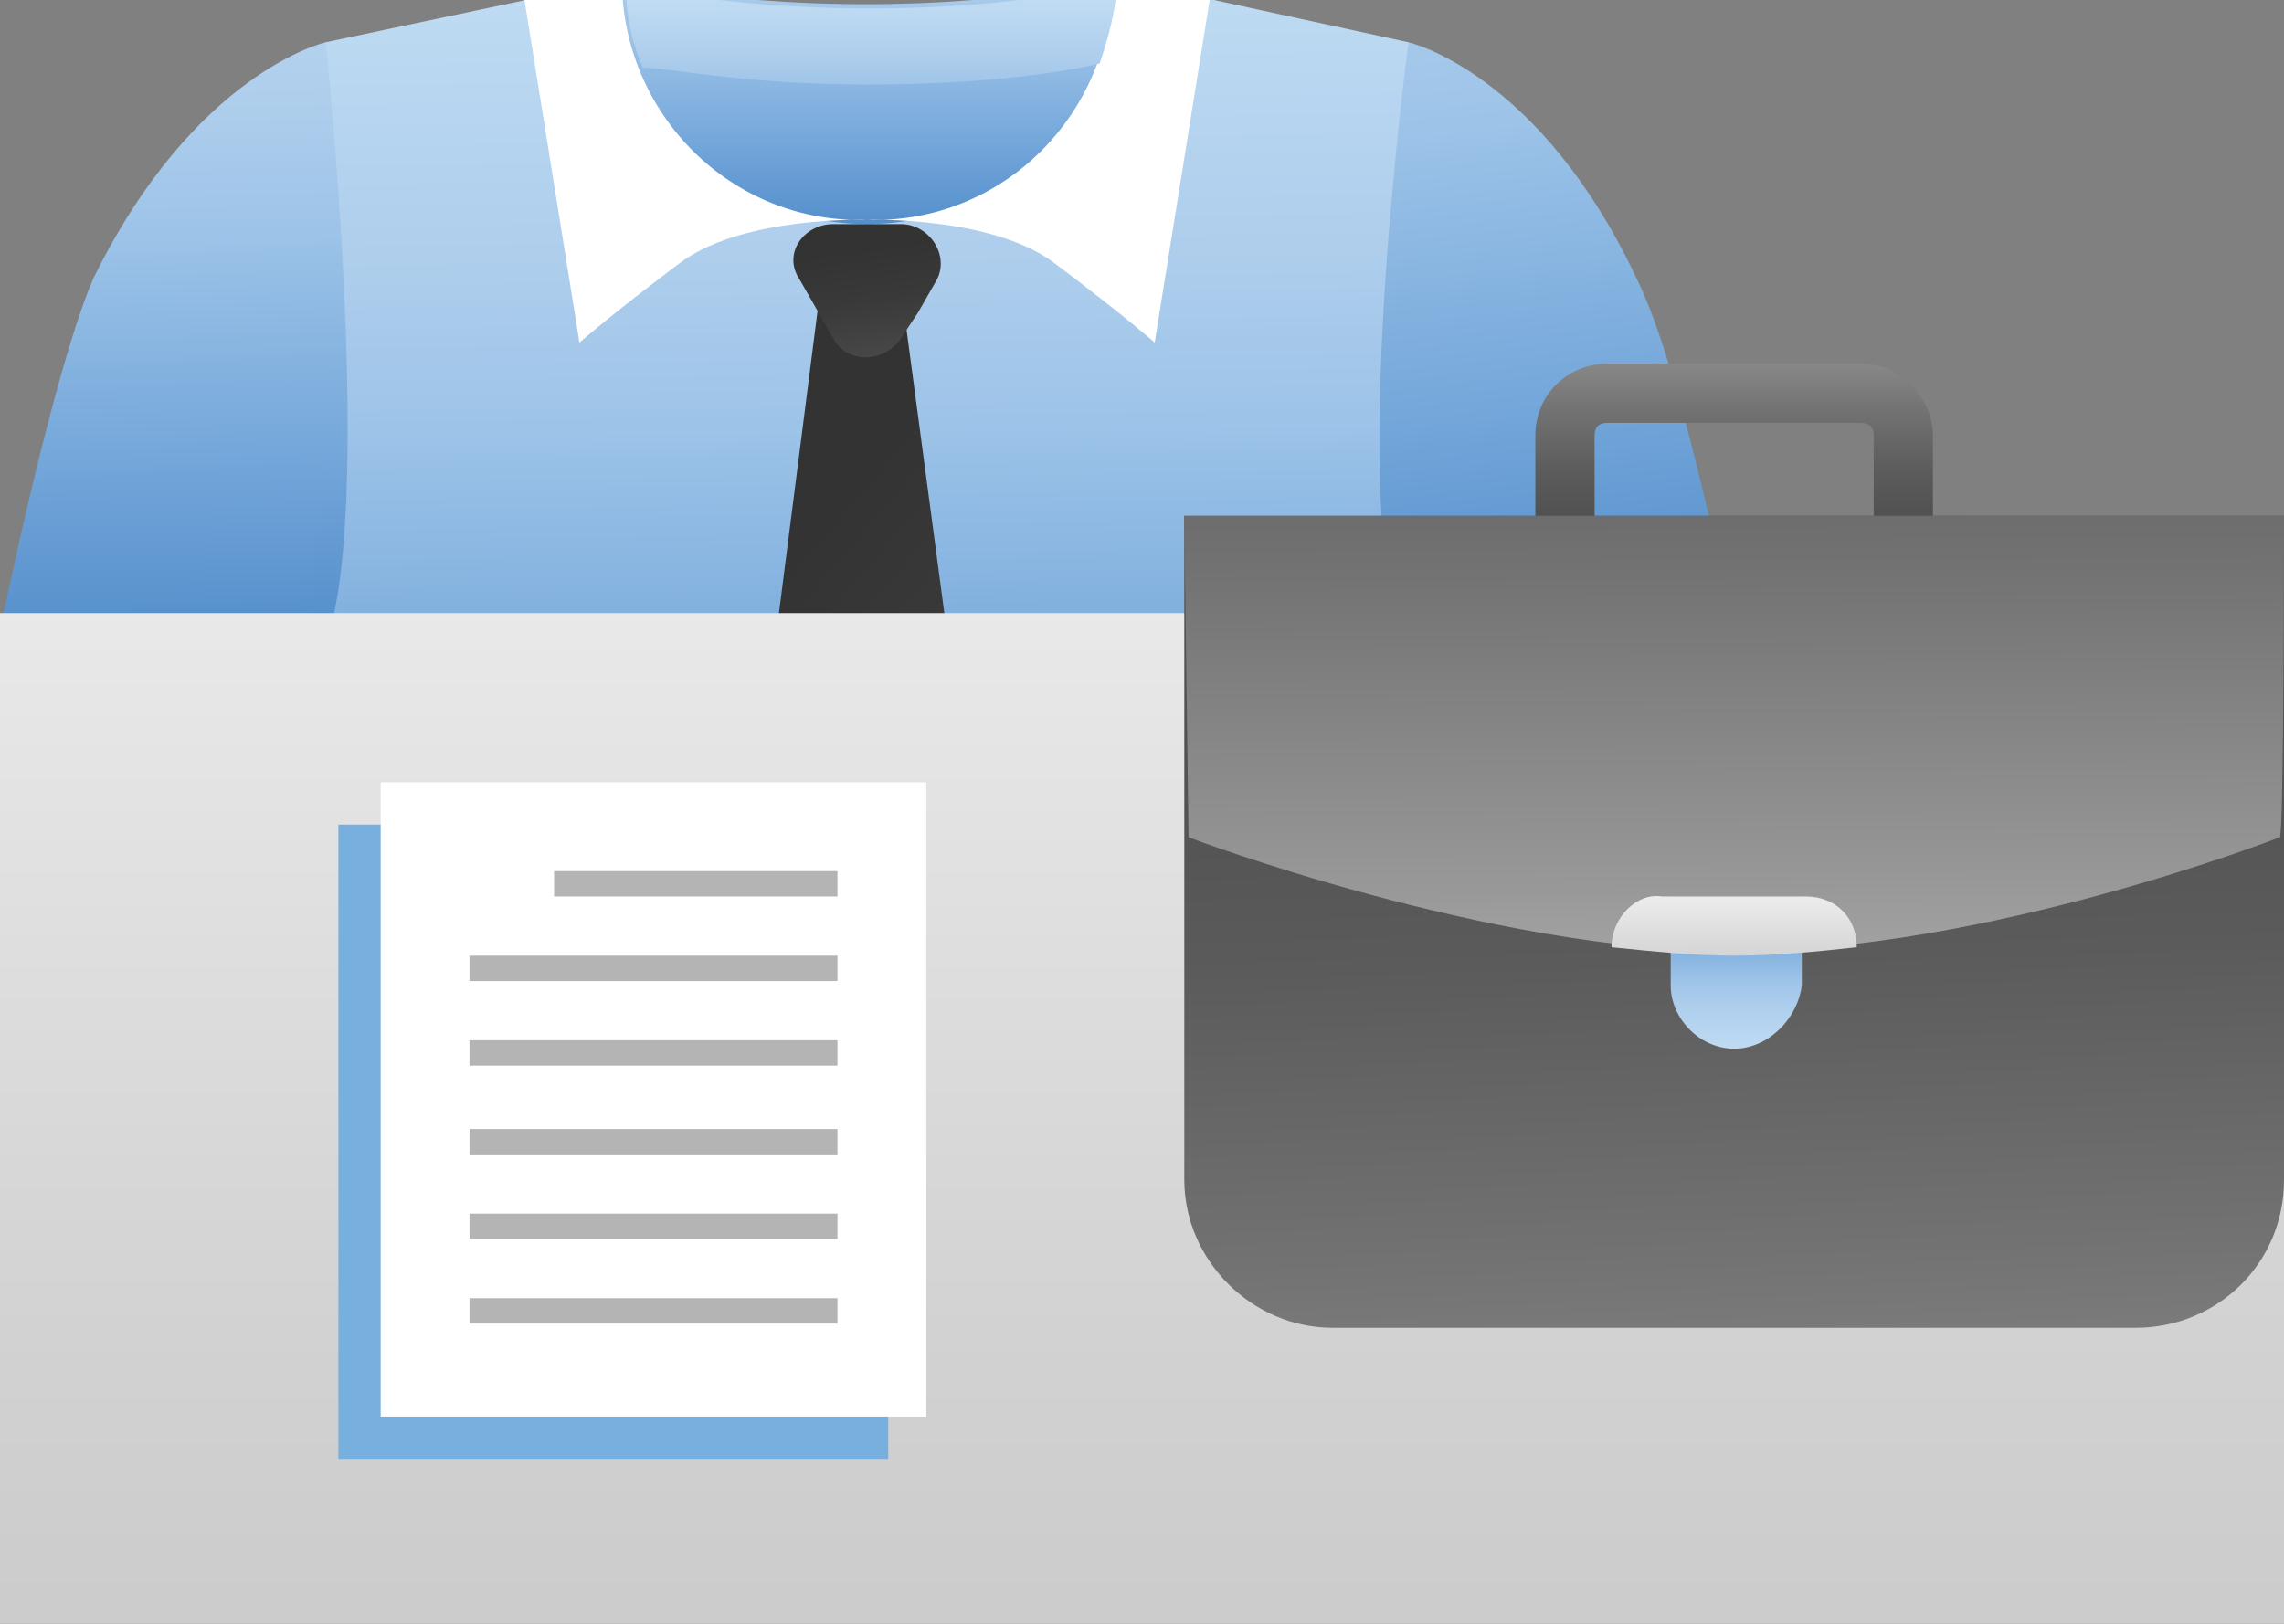
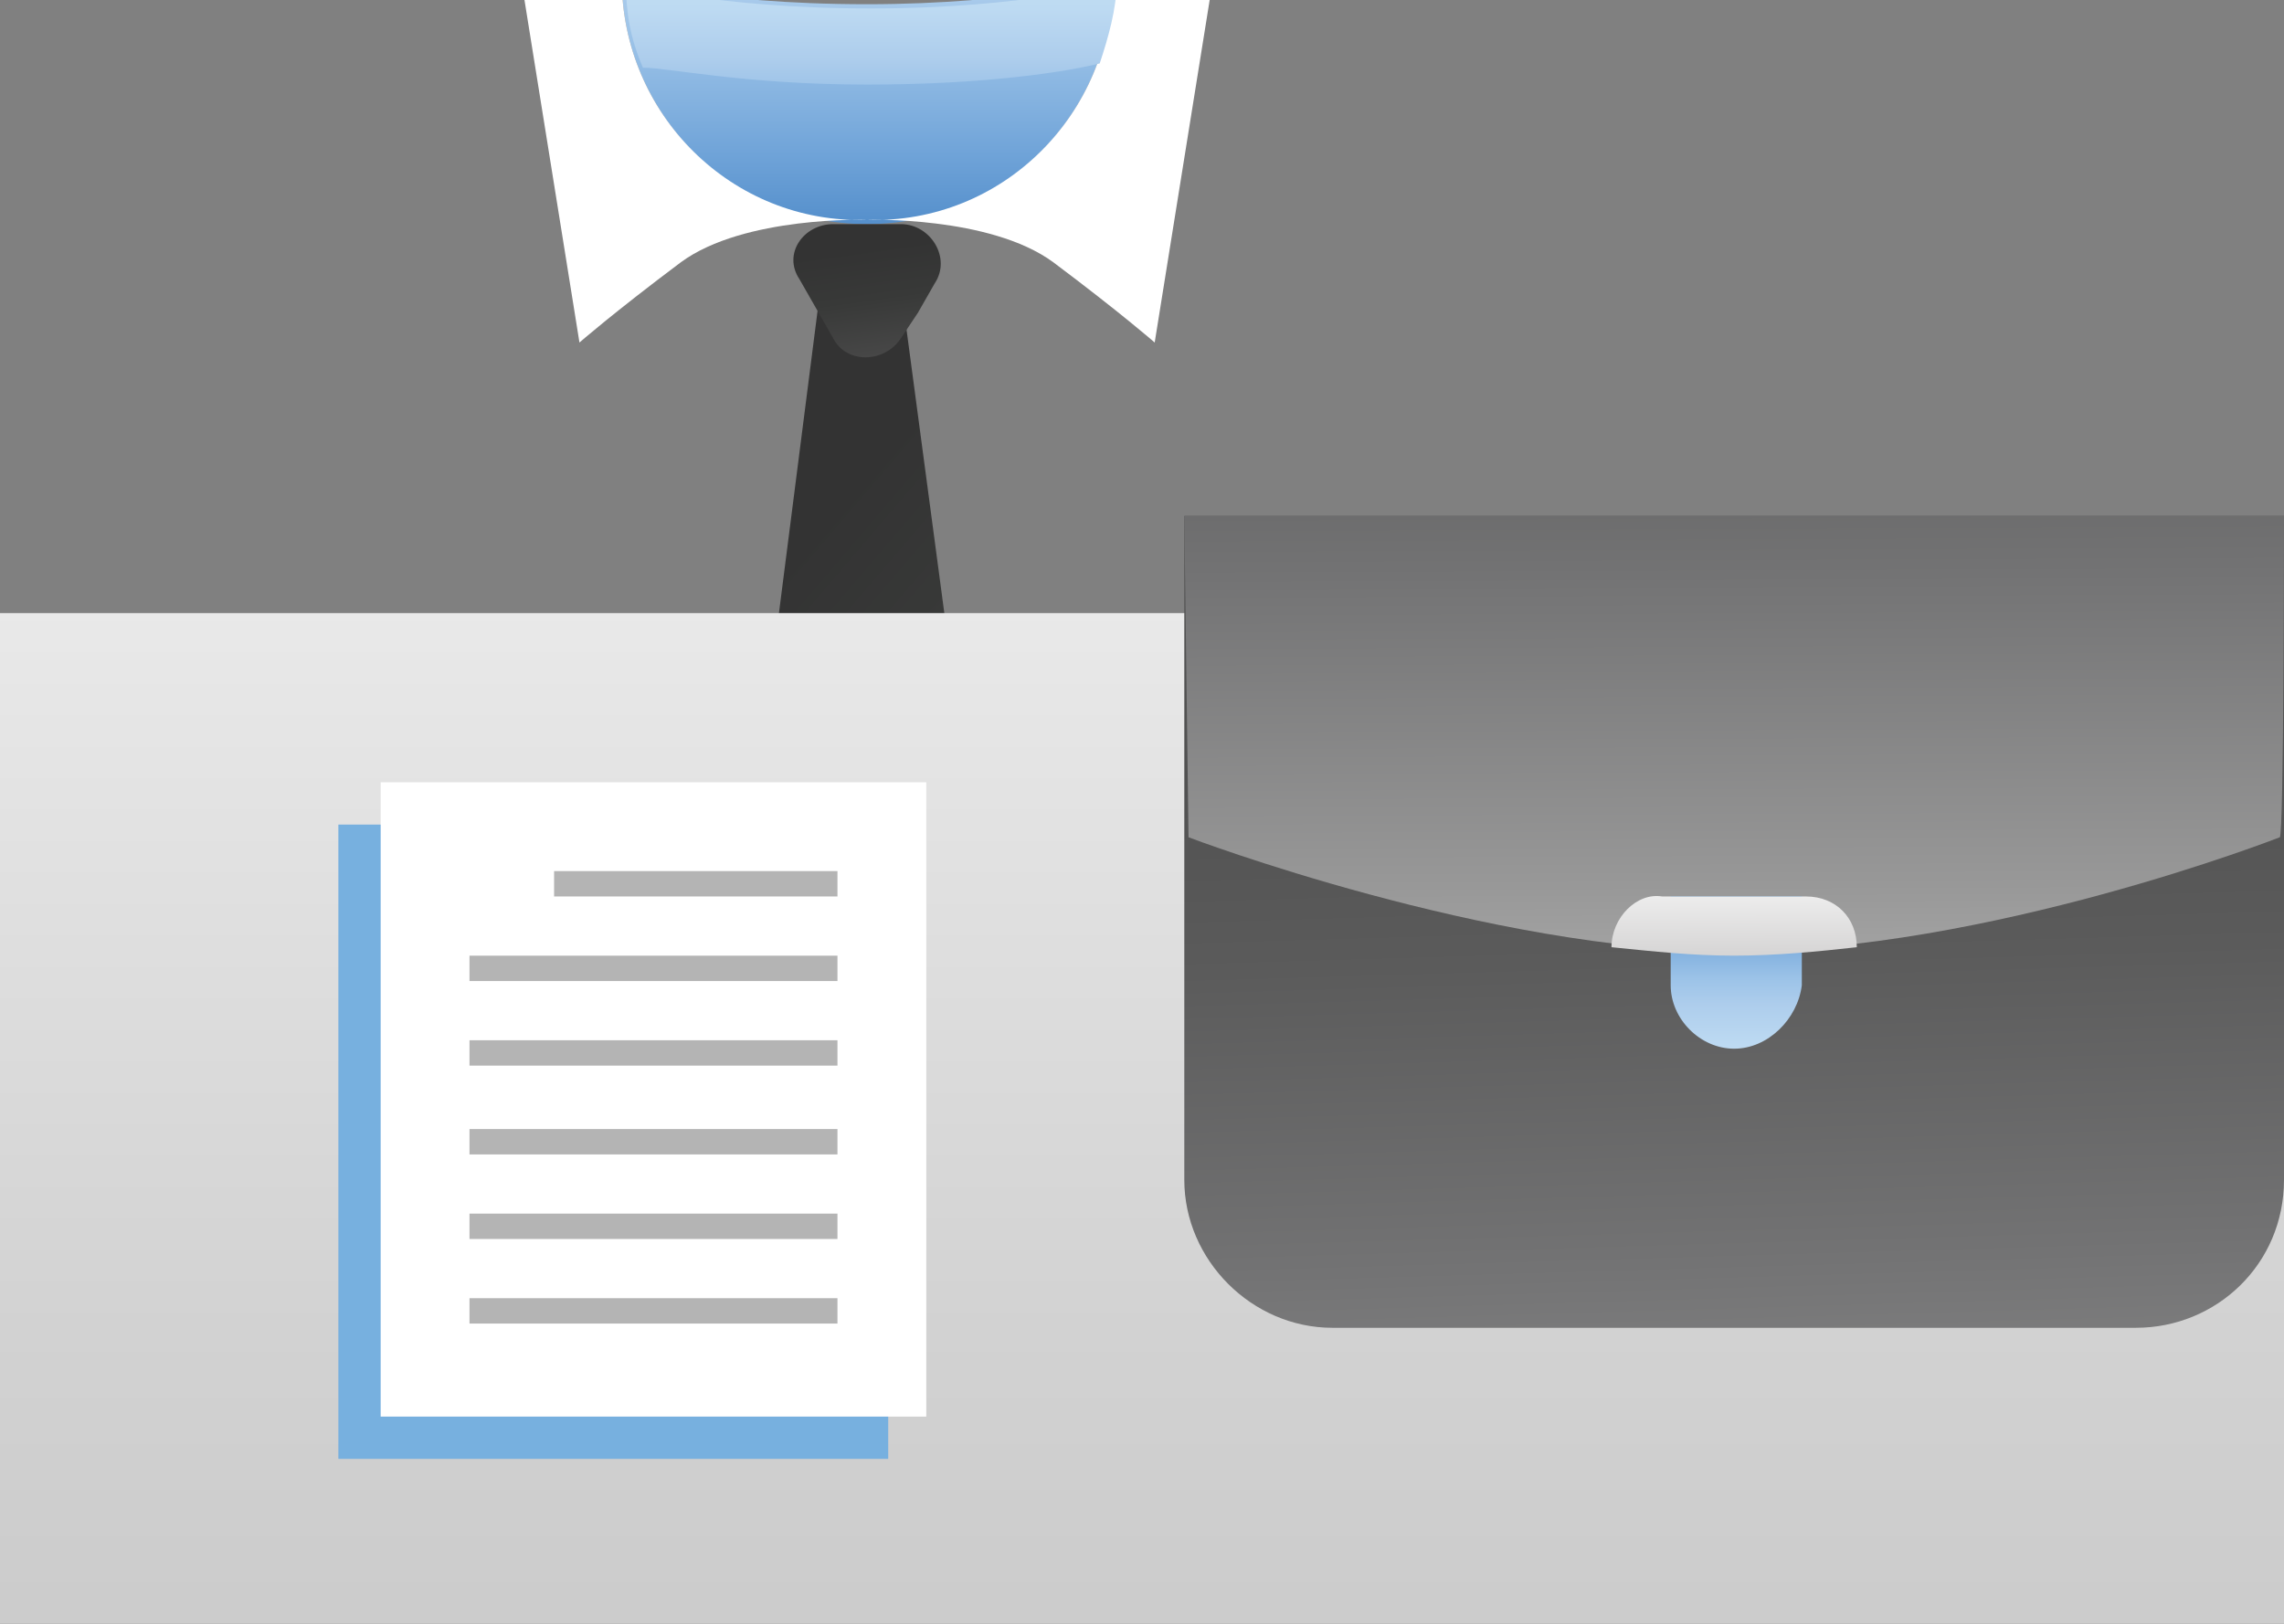
<svg xmlns="http://www.w3.org/2000/svg" version="1.1" id="Layer_1" x="0px" y="0px" viewBox="0 0 54 38.4" enable-background="new 0 0 54 38.4" xml:space="preserve">
  <rect x="0" y="0" width="54" height="38.4" fill="#808080" stroke="none" />
  <g>
    <linearGradient id="SVGID_1_" gradientUnits="userSpaceOnUse" x1="-214.206" y1="1095.643" x2="-213.869" y2="1074.886" gradientTransform="matrix(1 0 0 -1 219 1089.741)">
      <stop offset="0" style="stop-color:#C3DFF4" />
      <stop offset="0.184" style="stop-color:#BDDAF2" />
      <stop offset="0.415" style="stop-color:#ADCDEC" />
      <stop offset="0.555" style="stop-color:#9CC3E8" />
      <stop offset="0.835" style="stop-color:#6FA3D8" />
      <stop offset="0.993" style="stop-color:#5690CC" />
    </linearGradient>
-     <path fill="url(#SVGID_1_)" d="M9.5,14.9l0.7-0.1L10.1,2.9L7.7,1c0,0-3.1,0.7-5.5,5.6C1.6,8,0.8,11.1,0,14.9H9.5z" />
    <linearGradient id="SVGID_00000113346946462471185590000015077349807760801205_" gradientUnits="userSpaceOnUse" x1="-185.941" y1="1101.446" x2="-183.111" y2="1074.859" gradientTransform="matrix(1 0 0 -1 219 1089.741)">
      <stop offset="0" style="stop-color:#C3DFF4" />
      <stop offset="0.184" style="stop-color:#BDDAF2" />
      <stop offset="0.415" style="stop-color:#ADCDEC" />
      <stop offset="0.555" style="stop-color:#9CC3E8" />
      <stop offset="0.835" style="stop-color:#6FA3D8" />
      <stop offset="0.993" style="stop-color:#5690CC" />
    </linearGradient>
-     <path fill="url(#SVGID_00000113346946462471185590000015077349807760801205_)" d="M41,14.9c-0.8-3.8-1.6-6.9-2.3-8.3   C36.4,1.7,33.3,1,33.3,1l-2.4,1.9l-0.2,11.9l0.8,0.1L41,14.9L41,14.9z" />
    <linearGradient id="SVGID_00000171695112403088192970000009750104319041440178_" gradientUnits="userSpaceOnUse" x1="-198.597" y1="1094.506" x2="-198.277" y2="1067.631" gradientTransform="matrix(1 0 0 -1 219 1089.741)">
      <stop offset="0" style="stop-color:#C3DFF4" />
      <stop offset="0.184" style="stop-color:#BDDAF2" />
      <stop offset="0.415" style="stop-color:#ADCDEC" />
      <stop offset="0.555" style="stop-color:#9CC3E8" />
      <stop offset="0.835" style="stop-color:#6FA3D8" />
      <stop offset="0.993" style="stop-color:#5690CC" />
    </linearGradient>
-     <path fill="url(#SVGID_00000171695112403088192970000009750104319041440178_)" d="M7.8,14.9h25.3C31.9,11.5,33.3,1,33.3,1l-6.9-1.5   c0,0-3,0.8-5.8,0.8c-2.8,0-5.8-0.8-5.8-0.8L7.7,1C7.7,1,8.8,11.4,7.8,14.9z" />
    <linearGradient id="SVGID_00000161615454747375542390000005383448586670988713_" gradientUnits="userSpaceOnUse" x1="-198.5" y1="1094.295" x2="-198.5" y2="1084.455" gradientTransform="matrix(1 0 0 -1 219 1089.741)">
      <stop offset="0" style="stop-color:#C3DFF4" />
      <stop offset="0.184" style="stop-color:#BDDAF2" />
      <stop offset="0.415" style="stop-color:#ADCDEC" />
      <stop offset="0.555" style="stop-color:#9CC3E8" />
      <stop offset="0.835" style="stop-color:#6FA3D8" />
      <stop offset="0.993" style="stop-color:#5690CC" />
    </linearGradient>
    <path fill="url(#SVGID_00000161615454747375542390000005383448586670988713_)" d="M20.5,5.3c3.2,0,5.8-2.6,5.8-5.8   c0,0-2.2,0.6-5.8,0.6c-3.8,0-5.8-0.6-5.8-0.6C14.7,2.7,17.3,5.3,20.5,5.3z" />
    <path fill="#FFFFFF" d="M14.7-0.5L12.4,0l1.3,8.1c0,0,0.8-0.7,2.4-1.9c1.5-1.1,4.4-1,4.4-1C17.3,5.3,14.7,2.7,14.7-0.5z" />
    <path fill="#FFFFFF" d="M26.3-0.5L28.6,0l-1.3,8.1c0,0-0.8-0.7-2.4-1.9c-1.5-1.1-4.4-1-4.4-1C23.7,5.3,26.3,2.7,26.3-0.5z" />
    <linearGradient id="SVGID_00000159457097790736383690000005804204989165737133_" gradientUnits="userSpaceOnUse" x1="-198.5" y1="1090.494" x2="-198.5" y2="1085.32" gradientTransform="matrix(1 0 0 -1 219 1089.741)">
      <stop offset="0" style="stop-color:#C3DFF4" />
      <stop offset="0.184" style="stop-color:#BDDAF2" />
      <stop offset="0.415" style="stop-color:#ADCDEC" />
      <stop offset="0.555" style="stop-color:#9CC3E8" />
      <stop offset="0.835" style="stop-color:#6FA3D8" />
      <stop offset="0.993" style="stop-color:#5690CC" />
    </linearGradient>
    <path fill="url(#SVGID_00000159457097790736383690000005804204989165737133_)" d="M20.5,2c2.8,0,4.7-0.3,5.5-0.5   c0.2-0.6,0.4-1.3,0.4-1.9c0,0-2.2,0.6-5.8,0.6c-3.8,0-5.8-0.6-5.8-0.6c0,0.7,0.1,1.3,0.4,2C15.8,1.6,17.6,2,20.5,2z" />
    <linearGradient id="SVGID_00000106125886863813591690000009323021785514869919_" gradientUnits="userSpaceOnUse" x1="-203.95" y1="1077.54" x2="-193.461" y2="1068.586" gradientTransform="matrix(1 0 0 -1 219 1089.741)">
      <stop offset="0.246" style="stop-color:#333333" />
      <stop offset="0.515" style="stop-color:#383938" />
      <stop offset="0.842" style="stop-color:#484848" />
      <stop offset="1" style="stop-color:#525252" />
    </linearGradient>
    <path fill="url(#SVGID_00000106125886863813591690000009323021785514869919_)" d="M20.5,27.4l3.2-2.6l-2.4-18h-0.9h-0.1h-0.9   l-2.3,18L20.5,27.4L20.5,27.4L20.5,27.4L20.5,27.4L20.5,27.4z" />
    <linearGradient id="SVGID_00000024721236377589863330000012476887278393832876_" gradientUnits="userSpaceOnUse" x1="-198.707" y1="1084.943" x2="-198.093" y2="1080.56" gradientTransform="matrix(1 0 0 -1 219 1089.741)">
      <stop offset="0.246" style="stop-color:#333333" />
      <stop offset="0.515" style="stop-color:#383938" />
      <stop offset="0.842" style="stop-color:#484848" />
      <stop offset="1" style="stop-color:#525252" />
    </linearGradient>
    <path fill="url(#SVGID_00000024721236377589863330000012476887278393832876_)" d="M20.5,5.3h0.8c0.7,0,1.2,0.8,0.8,1.4l-0.4,0.7   L21.3,8c-0.4,0.6-1.3,0.6-1.6,0l-0.4-0.7l-0.4-0.7C18.5,6,19,5.3,19.7,5.3H20.5z" />
    <linearGradient id="SVGID_00000074400847821864346970000012926117343381865859_" gradientUnits="userSpaceOnUse" x1="-192" y1="1047.436" x2="-192" y2="1088.506" gradientTransform="matrix(1 0 0 -1 219 1089.741)">
      <stop offset="0" style="stop-color:#C8C8C8" />
      <stop offset="0.265" style="stop-color:#D2D2D2" />
      <stop offset="0.7" style="stop-color:#EAEAEA" />
      <stop offset="1" style="stop-color:#FFFFFF" />
    </linearGradient>
    <path fill="url(#SVGID_00000074400847821864346970000012926117343381865859_)" d="M0,14.5h54v24H0V14.5z" />
    <linearGradient id="SVGID_00000012452330858812921500000002520142694137258373_" gradientUnits="userSpaceOnUse" x1="-178.006" y1="1077.634" x2="-178.006" y2="1083.104" gradientTransform="matrix(1 0 0 -1 219 1089.741)">
      <stop offset="0" style="stop-color:#525252" />
      <stop offset="0.171" style="stop-color:#5B5B5B" />
      <stop offset="0.448" style="stop-color:#737374" />
      <stop offset="0.794" style="stop-color:#989898" />
      <stop offset="1" style="stop-color:#B4B4B4" />
    </linearGradient>
-     <path fill-rule="evenodd" clip-rule="evenodd" fill="url(#SVGID_00000012452330858812921500000002520142694137258373_)" d="M38,8.6   h6c0.9,0,1.7,0.8,1.7,1.7v3.6h-9.4v-3.6C36.3,9.3,37.1,8.6,38,8.6z M37.7,12.5h6.6v-2.2c0-0.2-0.1-0.3-0.3-0.3h-6   c-0.2,0-0.3,0.1-0.3,0.3V12.5z" />
    <linearGradient id="SVGID_00000127733679563710166650000013496101098690968984_" gradientUnits="userSpaceOnUse" x1="-178.061" y1="1071.507" x2="-177.3" y2="1045.615" gradientTransform="matrix(1 0 0 -1 219 1089.741)">
      <stop offset="0" style="stop-color:#525252" />
      <stop offset="0.171" style="stop-color:#5B5B5B" />
      <stop offset="0.448" style="stop-color:#737374" />
      <stop offset="0.794" style="stop-color:#989898" />
      <stop offset="1" style="stop-color:#B4B4B4" />
    </linearGradient>
    <path fill="url(#SVGID_00000127733679563710166650000013496101098690968984_)" d="M50.5,31.4h-19c-1.9,0-3.5-1.6-3.5-3.5V12.2h26   v15.7C54,29.9,52.4,31.4,50.5,31.4z" />
    <linearGradient id="SVGID_00000165955310689900554470000000067025627370053291_" gradientUnits="userSpaceOnUse" x1="-177.952" y1="1064.443" x2="-178.041" y2="1085.64" gradientTransform="matrix(1 0 0 -1 219 1089.741)">
      <stop offset="0" style="stop-color:#B4B4B4" />
      <stop offset="0.206" style="stop-color:#989898" />
      <stop offset="0.552" style="stop-color:#737374" />
      <stop offset="0.829" style="stop-color:#5B5B5B" />
      <stop offset="1" style="stop-color:#525252" />
    </linearGradient>
    <path fill="url(#SVGID_00000165955310689900554470000000067025627370053291_)" d="M53.9,19.8c0,0-6.9,2.7-12.9,2.7   c-5.8,0-12.9-2.7-12.9-2.7c0,0-0.1-7.6-0.1-7.6h26C54,12.2,54,19.8,53.9,19.8z" />
    <linearGradient id="SVGID_00000057149013377187207600000003515472319031146160_" gradientUnits="userSpaceOnUse" x1="-178" y1="1064.259" x2="-178" y2="1068.473" gradientTransform="matrix(1 0 0 -1 219 1089.741)">
      <stop offset="0" style="stop-color:#C3DFF4" />
      <stop offset="0.184" style="stop-color:#BDDAF2" />
      <stop offset="0.415" style="stop-color:#ADCDEC" />
      <stop offset="0.555" style="stop-color:#9CC3E8" />
      <stop offset="0.835" style="stop-color:#6FA3D8" />
      <stop offset="0.993" style="stop-color:#5690CC" />
    </linearGradient>
    <path fill="url(#SVGID_00000057149013377187207600000003515472319031146160_)" d="M41,24.8c-0.8,0-1.5-0.7-1.5-1.5v-2.1h3.1v2.1   C42.5,24.1,41.8,24.8,41,24.8z" />
    <linearGradient id="SVGID_00000118367158829058715900000001491345495101088645_" gradientUnits="userSpaceOnUse" x1="-177.974" y1="1069.956" x2="-177.964" y2="1066.517" gradientTransform="matrix(1 0 0 -1 219 1089.741)">
      <stop offset="0" style="stop-color:#FFFFFF" />
      <stop offset="0.291" style="stop-color:#F3F3F3" />
      <stop offset="0.81" style="stop-color:#D6D5D5" />
      <stop offset="1" style="stop-color:#C8C8C8" />
    </linearGradient>
    <path fill="url(#SVGID_00000118367158829058715900000001491345495101088645_)" d="M38.1,22.4c1,0.1,1.9,0.2,2.9,0.2   c1,0,2-0.1,2.9-0.2c0-0.7-0.5-1.2-1.2-1.2h-3.4C38.7,21.1,38.1,21.7,38.1,22.4z" />
    <path fill="#77B0DF" d="M8,19.5h13v15H8V19.5z" />
    <path fill="#FFFFFF" d="M9,18.5h12.9v15H9V18.5z" />
    <path fill="#B4B4B4" d="M11.1,30.7h8.7v0.6h-8.7V30.7z" />
    <path fill="#B4B4B4" d="M11.1,28.7h8.7v0.6h-8.7V28.7z" />
    <path fill="#B4B4B4" d="M11.1,26.7h8.7v0.6h-8.7V26.7z" />
    <path fill="#B4B4B4" d="M11.1,24.6h8.7v0.6h-8.7V24.6z" />
    <path fill="#B4B4B4" d="M11.1,22.6h8.7v0.6h-8.7V22.6z" />
    <path fill="#B4B4B4" d="M13.1,20.6h6.7v0.6h-6.7V20.6z" />
  </g>
</svg>